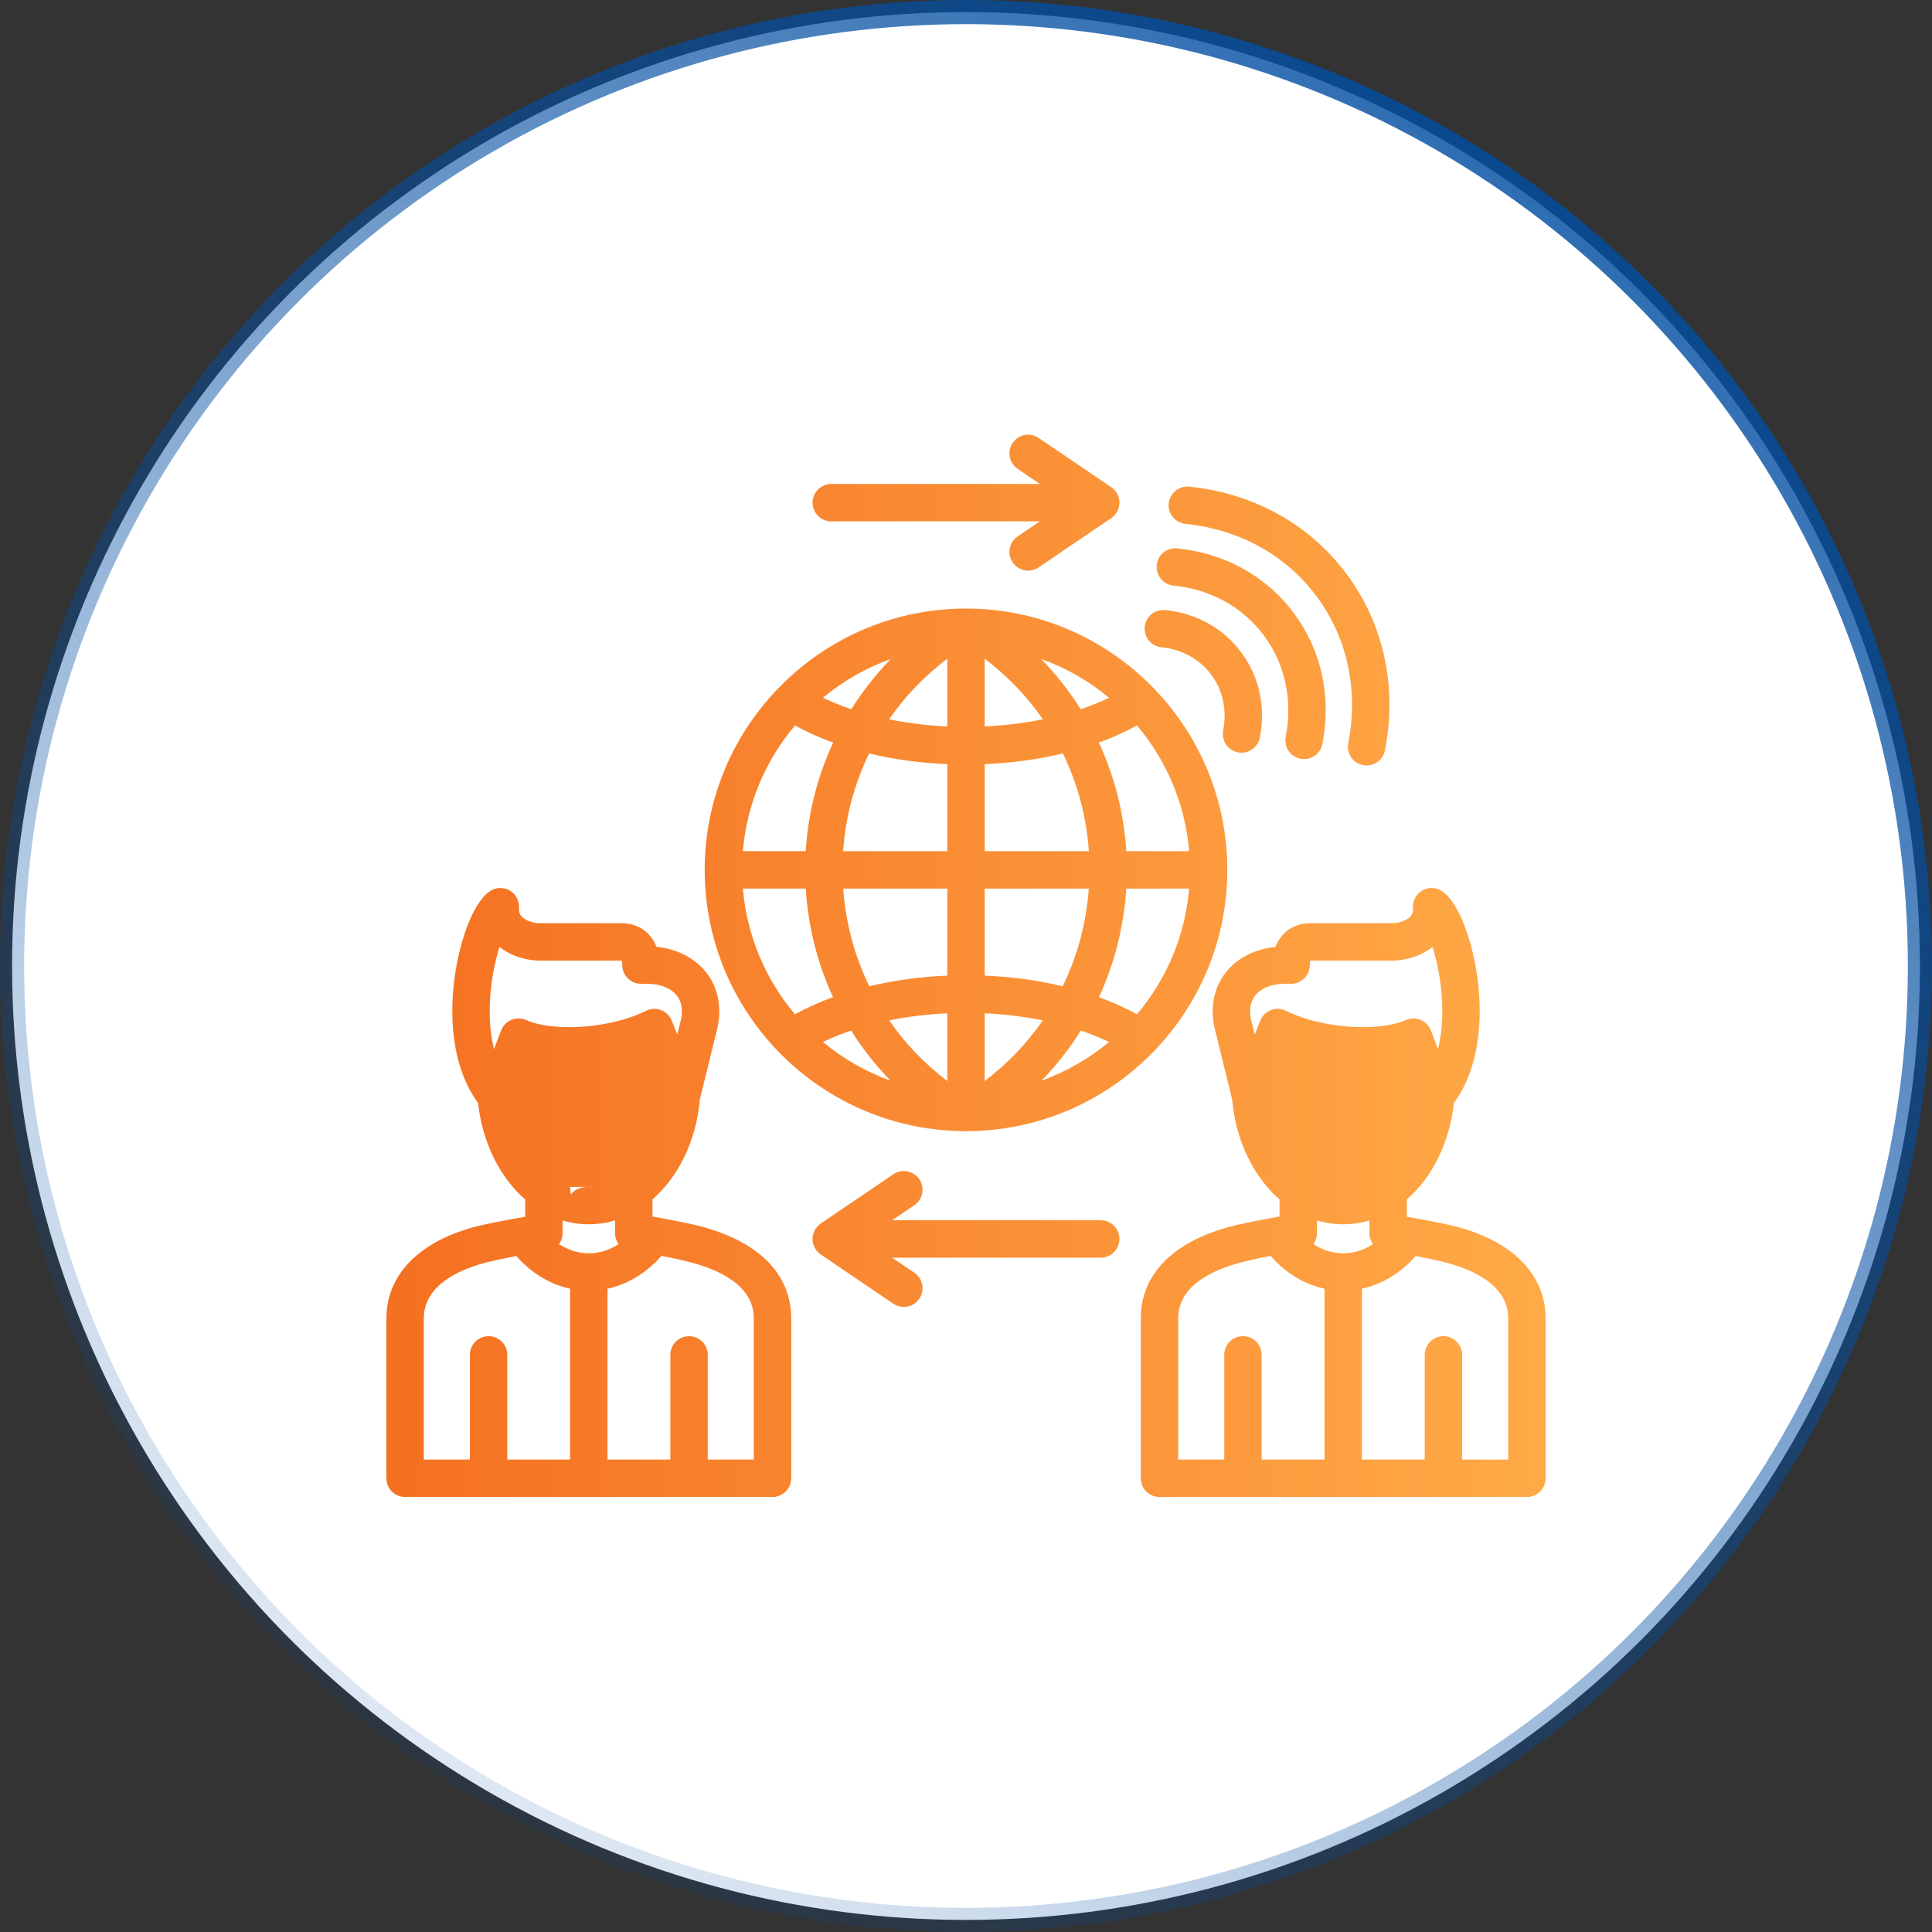
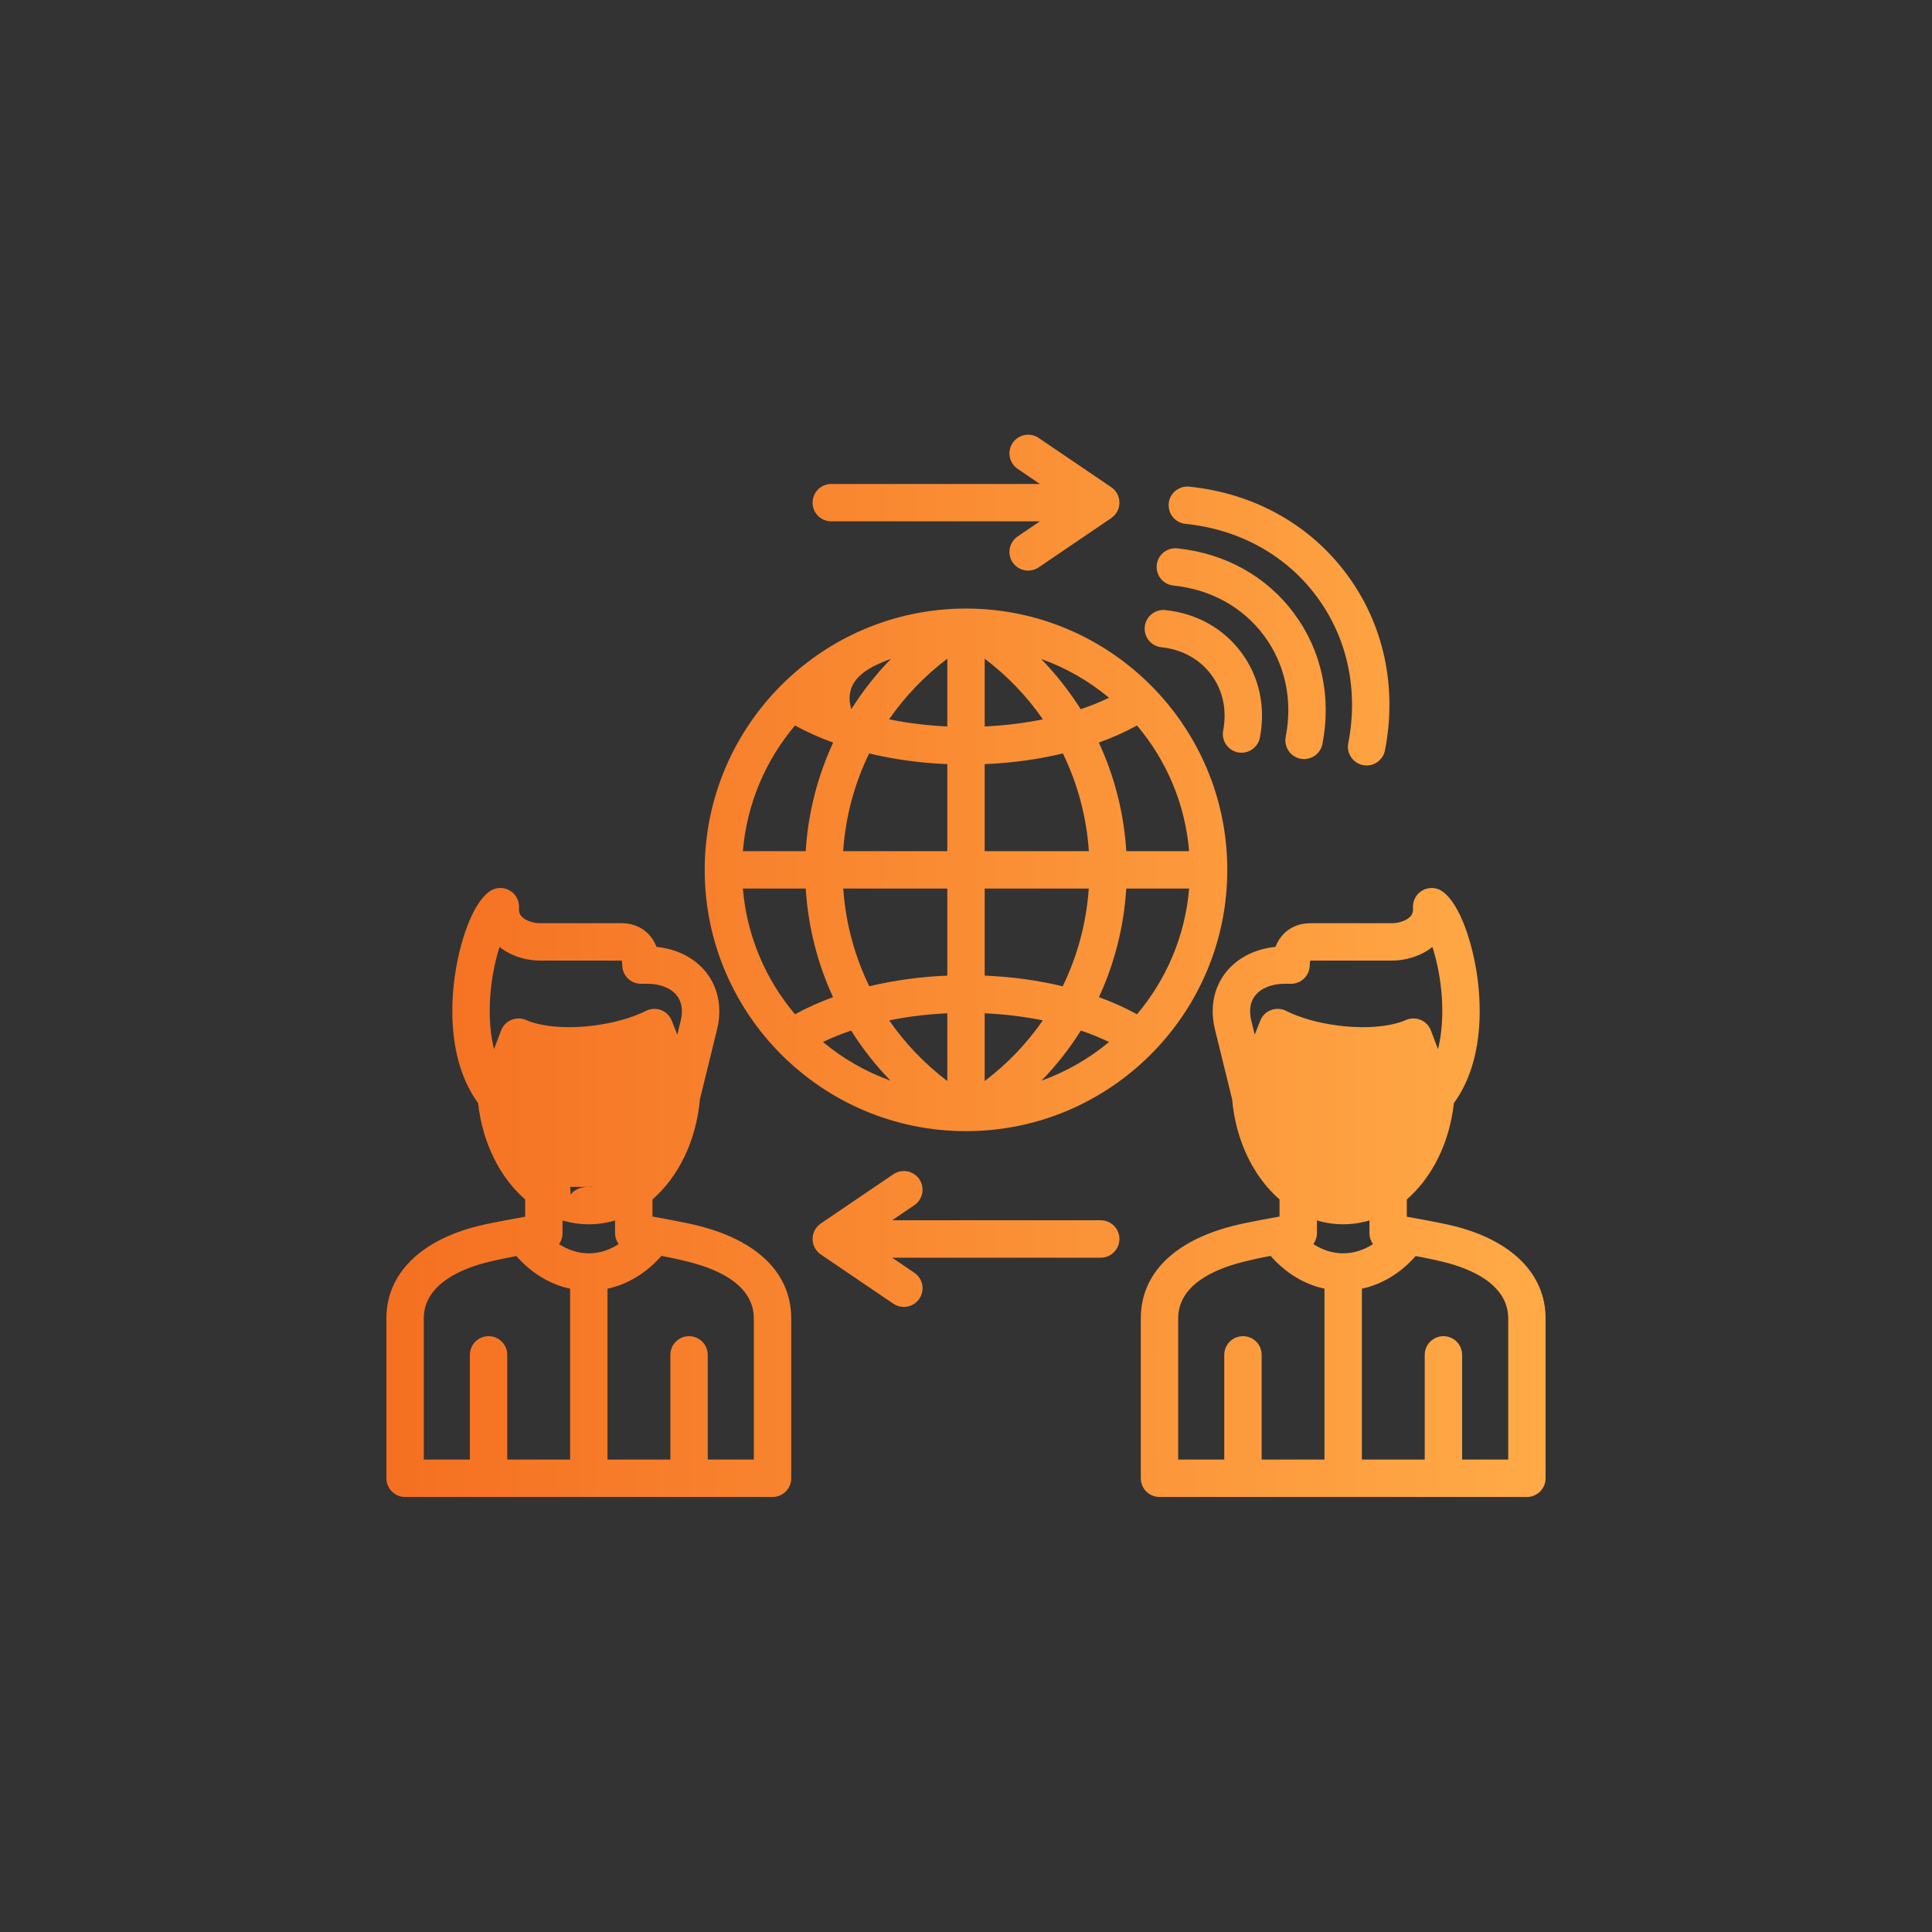
<svg xmlns="http://www.w3.org/2000/svg" width="80" height="80" viewBox="0 0 80 80" fill="none">
  <rect x="0" y="0" width="80" height="80" fill="#333333" stroke="none" />
-   <circle cx="40" cy="40" r="39.5" fill="white" stroke="url(#paint0_linear_12235_158269)" />
-   <path d="M40 46.839C45.966 46.839 50.82 41.985 50.82 36.019C50.82 30.053 45.966 25.199 40 25.199C34.034 25.199 29.18 30.053 29.18 36.019C29.18 41.986 34.034 46.839 40 46.839ZM40.774 41.958C41.593 41.996 42.403 42.093 43.18 42.252C42.526 43.2 41.717 44.048 40.774 44.763V41.958ZM40.774 40.398V36.794H45.084C44.983 38.224 44.612 39.592 44.004 40.84C42.989 40.595 41.903 40.445 40.774 40.398ZM40.774 35.245V31.641C41.905 31.594 42.993 31.444 44.01 31.198C44.62 32.447 44.99 33.816 45.087 35.245H40.774ZM40.774 30.081V27.275C41.719 27.991 42.529 28.839 43.184 29.786C42.406 29.945 41.594 30.043 40.774 30.081ZM39.226 30.081C38.406 30.043 37.594 29.945 36.816 29.786C37.471 28.839 38.281 27.991 39.226 27.275V30.081ZM39.226 31.641V35.245H34.913C35.01 33.816 35.38 32.447 35.99 31.198C37.007 31.444 38.095 31.594 39.226 31.641ZM39.226 36.794V40.398C38.097 40.445 37.011 40.595 35.996 40.84C35.388 39.592 35.017 38.224 34.916 36.794H39.226ZM39.226 41.958V44.763C38.283 44.048 37.474 43.2 36.82 42.252C37.597 42.093 38.407 41.996 39.226 41.958ZM36.875 44.748C35.856 44.382 34.908 43.84 34.076 43.146C34.446 42.969 34.837 42.812 35.244 42.674C35.713 43.422 36.26 44.117 36.875 44.748ZM44.756 42.674C45.154 42.808 45.544 42.966 45.924 43.146C45.092 43.84 44.144 44.382 43.125 44.748C43.74 44.117 44.287 43.422 44.756 42.674ZM45.505 41.29C46.149 39.897 46.538 38.377 46.636 36.794H49.239C49.075 38.767 48.29 40.567 47.081 41.998C46.59 41.73 46.064 41.493 45.505 41.29ZM46.637 35.245C46.542 33.689 46.157 32.165 45.501 30.75C46.061 30.546 46.589 30.309 47.081 30.041C48.29 31.471 49.075 33.271 49.239 35.245H46.637ZM44.749 29.367C44.278 28.618 43.729 27.92 43.112 27.286C44.136 27.652 45.088 28.196 45.924 28.893C45.542 29.074 45.15 29.232 44.749 29.367ZM35.251 29.367C34.841 29.228 34.448 29.07 34.076 28.893C34.912 28.196 35.864 27.652 36.888 27.286C36.271 27.92 35.722 28.618 35.251 29.367ZM34.499 30.75C33.843 32.165 33.458 33.689 33.363 35.245H30.761C30.925 33.271 31.71 31.471 32.919 30.041C33.411 30.309 33.939 30.546 34.499 30.75ZM33.364 36.794C33.462 38.377 33.851 39.897 34.495 41.29C33.936 41.493 33.41 41.73 32.919 41.998C31.71 40.567 30.925 38.767 30.761 36.794H33.364ZM47.401 25.954C47.445 25.528 47.826 25.219 48.25 25.262C49.539 25.394 50.658 26.017 51.401 27.017C52.143 28.018 52.416 29.269 52.169 30.541C52.13 30.743 52.012 30.92 51.842 31.035C51.672 31.15 51.463 31.193 51.262 31.154C51.06 31.114 50.882 30.997 50.767 30.827C50.653 30.656 50.61 30.448 50.649 30.246C50.812 29.406 50.638 28.587 50.157 27.941C49.677 27.294 48.944 26.889 48.093 26.802C47.889 26.782 47.701 26.68 47.572 26.521C47.442 26.362 47.381 26.158 47.401 25.954ZM47.898 23.398C47.941 22.973 48.321 22.663 48.747 22.706C50.727 22.909 52.445 23.864 53.583 25.398C54.721 26.93 55.139 28.851 54.759 30.805C54.72 31.007 54.602 31.185 54.432 31.299C54.262 31.414 54.053 31.457 53.851 31.418C53.752 31.398 53.657 31.36 53.572 31.303C53.487 31.247 53.414 31.175 53.357 31.091C53.3 31.007 53.261 30.912 53.24 30.812C53.22 30.713 53.22 30.61 53.239 30.51C53.535 28.988 53.215 27.5 52.34 26.32C51.464 25.141 50.132 24.404 48.59 24.247C48.385 24.226 48.198 24.125 48.068 23.966C47.938 23.806 47.877 23.602 47.898 23.398ZM48.395 20.843C48.438 20.417 48.819 20.108 49.243 20.151C51.916 20.424 54.232 21.712 55.765 23.777C57.299 25.843 57.861 28.433 57.349 31.07C57.309 31.271 57.192 31.449 57.022 31.564C56.851 31.679 56.643 31.721 56.441 31.682C56.341 31.663 56.246 31.624 56.161 31.568C56.077 31.512 56.004 31.439 55.947 31.355C55.89 31.271 55.85 31.176 55.83 31.077C55.81 30.977 55.809 30.874 55.829 30.775C56.257 28.57 55.793 26.413 54.522 24.701C53.251 22.988 51.321 21.92 49.086 21.692C48.882 21.671 48.694 21.57 48.565 21.41C48.435 21.251 48.374 21.047 48.395 20.843ZM60.189 50.763C59.599 50.617 58.307 50.39 58.254 50.382V49.666C59.288 48.767 60.018 47.346 60.203 45.678C61.432 43.983 61.343 41.699 61.173 40.459C60.982 39.069 60.462 37.433 59.73 36.913C59.611 36.828 59.47 36.779 59.324 36.77C59.178 36.763 59.033 36.796 58.905 36.867C58.778 36.938 58.672 37.044 58.602 37.172C58.532 37.301 58.5 37.446 58.509 37.592C58.522 37.794 58.457 37.891 58.399 37.953C58.231 38.131 57.889 38.228 57.652 38.228H54.267C53.575 38.228 53.048 38.601 52.816 39.208C51.963 39.293 51.226 39.669 50.755 40.269C50.251 40.912 50.093 41.752 50.31 42.634L51.019 45.517C51.173 47.255 51.916 48.738 52.983 49.666V50.374C52.928 50.383 51.627 50.614 51.042 50.765C48.589 51.395 47.238 52.755 47.238 54.594V61.212C47.238 61.418 47.319 61.615 47.464 61.76C47.61 61.905 47.806 61.987 48.012 61.987H63.226C63.431 61.987 63.628 61.905 63.773 61.76C63.918 61.615 64 61.418 64 61.212V54.594C64 52.761 62.611 51.364 60.189 50.763ZM51.974 41.225C52.217 40.915 52.66 40.737 53.191 40.737H53.459C53.664 40.737 53.861 40.656 54.006 40.511C54.151 40.366 54.233 40.169 54.233 39.963C54.233 39.879 54.246 39.814 54.259 39.776L54.267 39.776H57.652C58.141 39.776 58.803 39.623 59.314 39.21C59.462 39.67 59.601 40.265 59.675 40.967C59.739 41.58 59.773 42.53 59.544 43.442L59.251 42.67C59.213 42.571 59.156 42.481 59.082 42.406C59.009 42.33 58.921 42.27 58.823 42.23C58.726 42.19 58.621 42.17 58.516 42.171C58.41 42.173 58.306 42.196 58.21 42.239C57.715 42.461 56.712 42.636 55.38 42.462C54.575 42.358 53.82 42.142 53.252 41.857C53.156 41.808 53.051 41.781 52.944 41.775C52.836 41.77 52.729 41.786 52.628 41.825C52.528 41.863 52.436 41.922 52.36 41.997C52.283 42.073 52.224 42.164 52.184 42.264L51.956 42.842L51.814 42.265C51.742 41.975 51.712 41.559 51.974 41.225ZM54.837 48.829L54.873 49.423C55.434 49.621 54.719 49.819 55.38 49.905C56.437 50.043 56.832 48.816 57.652 48.623L56.161 48.829C55.936 50.893 57.126 49.147 55.619 49.147C54.113 49.147 55.063 50.89 54.837 48.829ZM55.619 50.695C55.993 50.695 56.357 50.64 56.706 50.535V51.064C56.706 51.232 56.76 51.389 56.852 51.516C56.47 51.764 56.048 51.898 55.619 51.898C55.188 51.898 54.765 51.764 54.383 51.514C54.48 51.382 54.532 51.221 54.532 51.057V50.535C54.884 50.641 55.251 50.695 55.619 50.695ZM48.786 54.594C48.786 53.23 50.223 52.574 51.428 52.264C51.82 52.164 52.216 52.077 52.614 52.004C53.232 52.712 54.007 53.182 54.844 53.362V60.438H52.242V56.102C52.242 55.896 52.161 55.7 52.016 55.554C51.871 55.409 51.674 55.328 51.468 55.328C51.263 55.328 51.066 55.409 50.921 55.554C50.776 55.7 50.694 55.896 50.694 56.102V60.438H48.786L48.786 54.594ZM62.452 60.438H60.543V56.102C60.543 55.896 60.462 55.7 60.316 55.554C60.171 55.409 59.974 55.328 59.769 55.328C59.564 55.328 59.367 55.409 59.222 55.554C59.076 55.7 58.995 55.896 58.995 56.102V60.438H56.393V53.362C57.228 53.182 58.001 52.714 58.618 52.01C59.016 52.082 59.418 52.167 59.816 52.266C60.8 52.51 62.452 53.137 62.452 54.594L62.452 60.438ZM28.958 50.765C28.373 50.614 27.072 50.383 27.017 50.374V49.666C28.084 48.738 28.827 47.255 28.982 45.517L29.69 42.635C29.907 41.752 29.749 40.913 29.245 40.269C28.774 39.669 28.037 39.293 27.184 39.208C26.951 38.601 26.425 38.228 25.733 38.228H22.349C22.111 38.228 21.769 38.132 21.602 37.953C21.543 37.891 21.479 37.794 21.491 37.592C21.5 37.446 21.468 37.301 21.398 37.172C21.328 37.044 21.223 36.938 21.095 36.867C20.967 36.796 20.822 36.763 20.676 36.771C20.53 36.779 20.389 36.828 20.27 36.913C19.538 37.433 19.018 39.069 18.827 40.46C18.657 41.699 18.568 43.983 19.797 45.678C19.982 47.346 20.712 48.767 21.746 49.666V50.382C21.693 50.39 20.401 50.617 19.811 50.763C17.389 51.364 16 52.761 16 54.594V61.213C16 61.418 16.082 61.615 16.227 61.76C16.372 61.905 16.569 61.987 16.774 61.987H31.988C32.194 61.987 32.391 61.905 32.536 61.76C32.681 61.615 32.763 61.418 32.763 61.213V54.594C32.763 52.756 31.411 51.396 28.958 50.765ZM20.325 40.967C20.399 40.265 20.538 39.67 20.686 39.21C21.198 39.623 21.859 39.776 22.349 39.776H25.733L25.741 39.776C25.754 39.814 25.767 39.879 25.767 39.963C25.767 40.169 25.849 40.366 25.994 40.511C26.139 40.656 26.336 40.737 26.541 40.737H26.809C27.34 40.737 27.784 40.915 28.026 41.225C28.288 41.559 28.258 41.975 28.187 42.265L28.045 42.842L27.816 42.264C27.777 42.164 27.717 42.073 27.64 41.997C27.564 41.922 27.473 41.863 27.372 41.825C27.271 41.786 27.164 41.77 27.057 41.775C26.949 41.781 26.844 41.808 26.748 41.857C26.181 42.142 25.425 42.358 24.621 42.462C23.288 42.636 22.285 42.461 21.79 42.239C21.694 42.196 21.59 42.173 21.485 42.171C21.379 42.17 21.274 42.19 21.177 42.23C21.08 42.271 20.991 42.33 20.918 42.406C20.845 42.482 20.787 42.572 20.75 42.67L20.456 43.442C20.227 42.53 20.261 41.58 20.325 40.967ZM23.607 49.147L24.381 49.147C23.324 49.285 25.201 49.34 24.381 49.147C25.042 49.061 23.44 50.102 24 49.905L24.381 49.423C24.155 51.484 25.887 49.147 24.381 49.147C22.874 49.147 23.832 51.21 23.607 49.147ZM24.381 50.695C24.755 50.695 25.119 50.64 25.468 50.535V51.057C25.468 51.227 25.523 51.386 25.617 51.514C25.235 51.764 24.812 51.898 24.381 51.898C23.952 51.898 23.53 51.764 23.148 51.516C23.244 51.385 23.294 51.227 23.294 51.064V50.535C23.647 50.641 24.013 50.695 24.381 50.695ZM17.548 54.594C17.548 53.138 19.2 52.51 20.184 52.266C20.58 52.168 20.98 52.083 21.382 52.01C21.999 52.715 22.772 53.182 23.607 53.362V60.438H21.005V56.102C21.005 55.897 20.924 55.7 20.778 55.554C20.633 55.409 20.436 55.328 20.231 55.328C20.026 55.328 19.829 55.409 19.683 55.554C19.538 55.7 19.457 55.897 19.457 56.102V60.438H17.548V54.594ZM31.214 60.438H29.306V56.102C29.306 55.896 29.224 55.7 29.079 55.554C28.934 55.409 28.737 55.328 28.532 55.328C28.326 55.328 28.129 55.409 27.984 55.554C27.839 55.7 27.758 55.896 27.758 56.102V60.438H25.155V53.362C25.993 53.182 26.768 52.712 27.386 52.004C27.783 52.077 28.181 52.164 28.572 52.265C29.777 52.574 31.214 53.23 31.214 54.594L31.214 60.438ZM46.353 51.303C46.353 51.509 46.272 51.706 46.126 51.851C45.981 51.996 45.784 52.078 45.579 52.078H41.26H36.941L37.861 52.702C37.999 52.795 38.102 52.93 38.157 53.086C38.212 53.242 38.215 53.412 38.167 53.571C38.118 53.729 38.02 53.867 37.886 53.966C37.753 54.064 37.592 54.117 37.426 54.117C37.271 54.117 37.12 54.071 36.992 53.984L33.986 51.944C33.882 51.873 33.796 51.778 33.737 51.666C33.678 51.554 33.647 51.43 33.647 51.303C33.647 51.177 33.678 51.053 33.737 50.941C33.796 50.829 33.882 50.734 33.986 50.663L36.992 48.623C37.162 48.508 37.371 48.465 37.572 48.504C37.774 48.542 37.952 48.659 38.068 48.829C38.183 48.999 38.226 49.208 38.187 49.41C38.148 49.611 38.031 49.789 37.861 49.905L36.941 50.529H45.579C45.784 50.529 45.981 50.611 46.126 50.756C46.272 50.901 46.353 51.098 46.353 51.303ZM33.647 20.814C33.647 20.608 33.728 20.412 33.874 20.266C34.019 20.121 34.216 20.04 34.421 20.04H43.059L42.139 19.415C42.054 19.358 41.982 19.285 41.926 19.2C41.871 19.115 41.832 19.02 41.813 18.92C41.774 18.718 41.817 18.509 41.933 18.34C42.048 18.17 42.226 18.052 42.428 18.014C42.629 17.975 42.838 18.018 43.008 18.134L46.014 20.173C46.118 20.244 46.204 20.34 46.263 20.451C46.322 20.563 46.353 20.687 46.353 20.814C46.353 20.94 46.322 21.064 46.263 21.176C46.204 21.288 46.118 21.383 46.014 21.454L43.008 23.494C42.924 23.551 42.829 23.591 42.73 23.612C42.63 23.632 42.527 23.633 42.428 23.614C42.328 23.595 42.233 23.556 42.148 23.5C42.063 23.444 41.99 23.372 41.933 23.288C41.817 23.118 41.774 22.909 41.813 22.708C41.852 22.506 41.969 22.328 42.139 22.213L43.059 21.588H34.421C34.216 21.588 34.019 21.506 33.874 21.361C33.728 21.216 33.647 21.019 33.647 20.814Z" fill="url(#paint1_linear_12235_158269)" />
+   <path d="M40 46.839C45.966 46.839 50.82 41.985 50.82 36.019C50.82 30.053 45.966 25.199 40 25.199C34.034 25.199 29.18 30.053 29.18 36.019C29.18 41.986 34.034 46.839 40 46.839ZM40.774 41.958C41.593 41.996 42.403 42.093 43.18 42.252C42.526 43.2 41.717 44.048 40.774 44.763V41.958ZM40.774 40.398V36.794H45.084C44.983 38.224 44.612 39.592 44.004 40.84C42.989 40.595 41.903 40.445 40.774 40.398ZM40.774 35.245V31.641C41.905 31.594 42.993 31.444 44.01 31.198C44.62 32.447 44.99 33.816 45.087 35.245H40.774ZM40.774 30.081V27.275C41.719 27.991 42.529 28.839 43.184 29.786C42.406 29.945 41.594 30.043 40.774 30.081ZM39.226 30.081C38.406 30.043 37.594 29.945 36.816 29.786C37.471 28.839 38.281 27.991 39.226 27.275V30.081ZM39.226 31.641V35.245H34.913C35.01 33.816 35.38 32.447 35.99 31.198C37.007 31.444 38.095 31.594 39.226 31.641ZM39.226 36.794V40.398C38.097 40.445 37.011 40.595 35.996 40.84C35.388 39.592 35.017 38.224 34.916 36.794H39.226ZM39.226 41.958V44.763C38.283 44.048 37.474 43.2 36.82 42.252C37.597 42.093 38.407 41.996 39.226 41.958ZM36.875 44.748C35.856 44.382 34.908 43.84 34.076 43.146C34.446 42.969 34.837 42.812 35.244 42.674C35.713 43.422 36.26 44.117 36.875 44.748ZM44.756 42.674C45.154 42.808 45.544 42.966 45.924 43.146C45.092 43.84 44.144 44.382 43.125 44.748C43.74 44.117 44.287 43.422 44.756 42.674ZM45.505 41.29C46.149 39.897 46.538 38.377 46.636 36.794H49.239C49.075 38.767 48.29 40.567 47.081 41.998C46.59 41.73 46.064 41.493 45.505 41.29ZM46.637 35.245C46.542 33.689 46.157 32.165 45.501 30.75C46.061 30.546 46.589 30.309 47.081 30.041C48.29 31.471 49.075 33.271 49.239 35.245H46.637ZM44.749 29.367C44.278 28.618 43.729 27.92 43.112 27.286C44.136 27.652 45.088 28.196 45.924 28.893C45.542 29.074 45.15 29.232 44.749 29.367ZM35.251 29.367C34.912 28.196 35.864 27.652 36.888 27.286C36.271 27.92 35.722 28.618 35.251 29.367ZM34.499 30.75C33.843 32.165 33.458 33.689 33.363 35.245H30.761C30.925 33.271 31.71 31.471 32.919 30.041C33.411 30.309 33.939 30.546 34.499 30.75ZM33.364 36.794C33.462 38.377 33.851 39.897 34.495 41.29C33.936 41.493 33.41 41.73 32.919 41.998C31.71 40.567 30.925 38.767 30.761 36.794H33.364ZM47.401 25.954C47.445 25.528 47.826 25.219 48.25 25.262C49.539 25.394 50.658 26.017 51.401 27.017C52.143 28.018 52.416 29.269 52.169 30.541C52.13 30.743 52.012 30.92 51.842 31.035C51.672 31.15 51.463 31.193 51.262 31.154C51.06 31.114 50.882 30.997 50.767 30.827C50.653 30.656 50.61 30.448 50.649 30.246C50.812 29.406 50.638 28.587 50.157 27.941C49.677 27.294 48.944 26.889 48.093 26.802C47.889 26.782 47.701 26.68 47.572 26.521C47.442 26.362 47.381 26.158 47.401 25.954ZM47.898 23.398C47.941 22.973 48.321 22.663 48.747 22.706C50.727 22.909 52.445 23.864 53.583 25.398C54.721 26.93 55.139 28.851 54.759 30.805C54.72 31.007 54.602 31.185 54.432 31.299C54.262 31.414 54.053 31.457 53.851 31.418C53.752 31.398 53.657 31.36 53.572 31.303C53.487 31.247 53.414 31.175 53.357 31.091C53.3 31.007 53.261 30.912 53.24 30.812C53.22 30.713 53.22 30.61 53.239 30.51C53.535 28.988 53.215 27.5 52.34 26.32C51.464 25.141 50.132 24.404 48.59 24.247C48.385 24.226 48.198 24.125 48.068 23.966C47.938 23.806 47.877 23.602 47.898 23.398ZM48.395 20.843C48.438 20.417 48.819 20.108 49.243 20.151C51.916 20.424 54.232 21.712 55.765 23.777C57.299 25.843 57.861 28.433 57.349 31.07C57.309 31.271 57.192 31.449 57.022 31.564C56.851 31.679 56.643 31.721 56.441 31.682C56.341 31.663 56.246 31.624 56.161 31.568C56.077 31.512 56.004 31.439 55.947 31.355C55.89 31.271 55.85 31.176 55.83 31.077C55.81 30.977 55.809 30.874 55.829 30.775C56.257 28.57 55.793 26.413 54.522 24.701C53.251 22.988 51.321 21.92 49.086 21.692C48.882 21.671 48.694 21.57 48.565 21.41C48.435 21.251 48.374 21.047 48.395 20.843ZM60.189 50.763C59.599 50.617 58.307 50.39 58.254 50.382V49.666C59.288 48.767 60.018 47.346 60.203 45.678C61.432 43.983 61.343 41.699 61.173 40.459C60.982 39.069 60.462 37.433 59.73 36.913C59.611 36.828 59.47 36.779 59.324 36.77C59.178 36.763 59.033 36.796 58.905 36.867C58.778 36.938 58.672 37.044 58.602 37.172C58.532 37.301 58.5 37.446 58.509 37.592C58.522 37.794 58.457 37.891 58.399 37.953C58.231 38.131 57.889 38.228 57.652 38.228H54.267C53.575 38.228 53.048 38.601 52.816 39.208C51.963 39.293 51.226 39.669 50.755 40.269C50.251 40.912 50.093 41.752 50.31 42.634L51.019 45.517C51.173 47.255 51.916 48.738 52.983 49.666V50.374C52.928 50.383 51.627 50.614 51.042 50.765C48.589 51.395 47.238 52.755 47.238 54.594V61.212C47.238 61.418 47.319 61.615 47.464 61.76C47.61 61.905 47.806 61.987 48.012 61.987H63.226C63.431 61.987 63.628 61.905 63.773 61.76C63.918 61.615 64 61.418 64 61.212V54.594C64 52.761 62.611 51.364 60.189 50.763ZM51.974 41.225C52.217 40.915 52.66 40.737 53.191 40.737H53.459C53.664 40.737 53.861 40.656 54.006 40.511C54.151 40.366 54.233 40.169 54.233 39.963C54.233 39.879 54.246 39.814 54.259 39.776L54.267 39.776H57.652C58.141 39.776 58.803 39.623 59.314 39.21C59.462 39.67 59.601 40.265 59.675 40.967C59.739 41.58 59.773 42.53 59.544 43.442L59.251 42.67C59.213 42.571 59.156 42.481 59.082 42.406C59.009 42.33 58.921 42.27 58.823 42.23C58.726 42.19 58.621 42.17 58.516 42.171C58.41 42.173 58.306 42.196 58.21 42.239C57.715 42.461 56.712 42.636 55.38 42.462C54.575 42.358 53.82 42.142 53.252 41.857C53.156 41.808 53.051 41.781 52.944 41.775C52.836 41.77 52.729 41.786 52.628 41.825C52.528 41.863 52.436 41.922 52.36 41.997C52.283 42.073 52.224 42.164 52.184 42.264L51.956 42.842L51.814 42.265C51.742 41.975 51.712 41.559 51.974 41.225ZM54.837 48.829L54.873 49.423C55.434 49.621 54.719 49.819 55.38 49.905C56.437 50.043 56.832 48.816 57.652 48.623L56.161 48.829C55.936 50.893 57.126 49.147 55.619 49.147C54.113 49.147 55.063 50.89 54.837 48.829ZM55.619 50.695C55.993 50.695 56.357 50.64 56.706 50.535V51.064C56.706 51.232 56.76 51.389 56.852 51.516C56.47 51.764 56.048 51.898 55.619 51.898C55.188 51.898 54.765 51.764 54.383 51.514C54.48 51.382 54.532 51.221 54.532 51.057V50.535C54.884 50.641 55.251 50.695 55.619 50.695ZM48.786 54.594C48.786 53.23 50.223 52.574 51.428 52.264C51.82 52.164 52.216 52.077 52.614 52.004C53.232 52.712 54.007 53.182 54.844 53.362V60.438H52.242V56.102C52.242 55.896 52.161 55.7 52.016 55.554C51.871 55.409 51.674 55.328 51.468 55.328C51.263 55.328 51.066 55.409 50.921 55.554C50.776 55.7 50.694 55.896 50.694 56.102V60.438H48.786L48.786 54.594ZM62.452 60.438H60.543V56.102C60.543 55.896 60.462 55.7 60.316 55.554C60.171 55.409 59.974 55.328 59.769 55.328C59.564 55.328 59.367 55.409 59.222 55.554C59.076 55.7 58.995 55.896 58.995 56.102V60.438H56.393V53.362C57.228 53.182 58.001 52.714 58.618 52.01C59.016 52.082 59.418 52.167 59.816 52.266C60.8 52.51 62.452 53.137 62.452 54.594L62.452 60.438ZM28.958 50.765C28.373 50.614 27.072 50.383 27.017 50.374V49.666C28.084 48.738 28.827 47.255 28.982 45.517L29.69 42.635C29.907 41.752 29.749 40.913 29.245 40.269C28.774 39.669 28.037 39.293 27.184 39.208C26.951 38.601 26.425 38.228 25.733 38.228H22.349C22.111 38.228 21.769 38.132 21.602 37.953C21.543 37.891 21.479 37.794 21.491 37.592C21.5 37.446 21.468 37.301 21.398 37.172C21.328 37.044 21.223 36.938 21.095 36.867C20.967 36.796 20.822 36.763 20.676 36.771C20.53 36.779 20.389 36.828 20.27 36.913C19.538 37.433 19.018 39.069 18.827 40.46C18.657 41.699 18.568 43.983 19.797 45.678C19.982 47.346 20.712 48.767 21.746 49.666V50.382C21.693 50.39 20.401 50.617 19.811 50.763C17.389 51.364 16 52.761 16 54.594V61.213C16 61.418 16.082 61.615 16.227 61.76C16.372 61.905 16.569 61.987 16.774 61.987H31.988C32.194 61.987 32.391 61.905 32.536 61.76C32.681 61.615 32.763 61.418 32.763 61.213V54.594C32.763 52.756 31.411 51.396 28.958 50.765ZM20.325 40.967C20.399 40.265 20.538 39.67 20.686 39.21C21.198 39.623 21.859 39.776 22.349 39.776H25.733L25.741 39.776C25.754 39.814 25.767 39.879 25.767 39.963C25.767 40.169 25.849 40.366 25.994 40.511C26.139 40.656 26.336 40.737 26.541 40.737H26.809C27.34 40.737 27.784 40.915 28.026 41.225C28.288 41.559 28.258 41.975 28.187 42.265L28.045 42.842L27.816 42.264C27.777 42.164 27.717 42.073 27.64 41.997C27.564 41.922 27.473 41.863 27.372 41.825C27.271 41.786 27.164 41.77 27.057 41.775C26.949 41.781 26.844 41.808 26.748 41.857C26.181 42.142 25.425 42.358 24.621 42.462C23.288 42.636 22.285 42.461 21.79 42.239C21.694 42.196 21.59 42.173 21.485 42.171C21.379 42.17 21.274 42.19 21.177 42.23C21.08 42.271 20.991 42.33 20.918 42.406C20.845 42.482 20.787 42.572 20.75 42.67L20.456 43.442C20.227 42.53 20.261 41.58 20.325 40.967ZM23.607 49.147L24.381 49.147C23.324 49.285 25.201 49.34 24.381 49.147C25.042 49.061 23.44 50.102 24 49.905L24.381 49.423C24.155 51.484 25.887 49.147 24.381 49.147C22.874 49.147 23.832 51.21 23.607 49.147ZM24.381 50.695C24.755 50.695 25.119 50.64 25.468 50.535V51.057C25.468 51.227 25.523 51.386 25.617 51.514C25.235 51.764 24.812 51.898 24.381 51.898C23.952 51.898 23.53 51.764 23.148 51.516C23.244 51.385 23.294 51.227 23.294 51.064V50.535C23.647 50.641 24.013 50.695 24.381 50.695ZM17.548 54.594C17.548 53.138 19.2 52.51 20.184 52.266C20.58 52.168 20.98 52.083 21.382 52.01C21.999 52.715 22.772 53.182 23.607 53.362V60.438H21.005V56.102C21.005 55.897 20.924 55.7 20.778 55.554C20.633 55.409 20.436 55.328 20.231 55.328C20.026 55.328 19.829 55.409 19.683 55.554C19.538 55.7 19.457 55.897 19.457 56.102V60.438H17.548V54.594ZM31.214 60.438H29.306V56.102C29.306 55.896 29.224 55.7 29.079 55.554C28.934 55.409 28.737 55.328 28.532 55.328C28.326 55.328 28.129 55.409 27.984 55.554C27.839 55.7 27.758 55.896 27.758 56.102V60.438H25.155V53.362C25.993 53.182 26.768 52.712 27.386 52.004C27.783 52.077 28.181 52.164 28.572 52.265C29.777 52.574 31.214 53.23 31.214 54.594L31.214 60.438ZM46.353 51.303C46.353 51.509 46.272 51.706 46.126 51.851C45.981 51.996 45.784 52.078 45.579 52.078H41.26H36.941L37.861 52.702C37.999 52.795 38.102 52.93 38.157 53.086C38.212 53.242 38.215 53.412 38.167 53.571C38.118 53.729 38.02 53.867 37.886 53.966C37.753 54.064 37.592 54.117 37.426 54.117C37.271 54.117 37.12 54.071 36.992 53.984L33.986 51.944C33.882 51.873 33.796 51.778 33.737 51.666C33.678 51.554 33.647 51.43 33.647 51.303C33.647 51.177 33.678 51.053 33.737 50.941C33.796 50.829 33.882 50.734 33.986 50.663L36.992 48.623C37.162 48.508 37.371 48.465 37.572 48.504C37.774 48.542 37.952 48.659 38.068 48.829C38.183 48.999 38.226 49.208 38.187 49.41C38.148 49.611 38.031 49.789 37.861 49.905L36.941 50.529H45.579C45.784 50.529 45.981 50.611 46.126 50.756C46.272 50.901 46.353 51.098 46.353 51.303ZM33.647 20.814C33.647 20.608 33.728 20.412 33.874 20.266C34.019 20.121 34.216 20.04 34.421 20.04H43.059L42.139 19.415C42.054 19.358 41.982 19.285 41.926 19.2C41.871 19.115 41.832 19.02 41.813 18.92C41.774 18.718 41.817 18.509 41.933 18.34C42.048 18.17 42.226 18.052 42.428 18.014C42.629 17.975 42.838 18.018 43.008 18.134L46.014 20.173C46.118 20.244 46.204 20.34 46.263 20.451C46.322 20.563 46.353 20.687 46.353 20.814C46.353 20.94 46.322 21.064 46.263 21.176C46.204 21.288 46.118 21.383 46.014 21.454L43.008 23.494C42.924 23.551 42.829 23.591 42.73 23.612C42.63 23.632 42.527 23.633 42.428 23.614C42.328 23.595 42.233 23.556 42.148 23.5C42.063 23.444 41.99 23.372 41.933 23.288C41.817 23.118 41.774 22.909 41.813 22.708C41.852 22.506 41.969 22.328 42.139 22.213L43.059 21.588H34.421C34.216 21.588 34.019 21.506 33.874 21.361C33.728 21.216 33.647 21.019 33.647 20.814Z" fill="url(#paint1_linear_12235_158269)" />
  <defs>
    <linearGradient id="paint0_linear_12235_158269" x1="80" y1="-4.746" x2="16.949" y2="83.39" gradientUnits="userSpaceOnUse">
      <stop stop-color="#034EA2" />
      <stop offset="1" stop-color="#034EA2" stop-opacity="0.05" />
    </linearGradient>
    <linearGradient id="paint1_linear_12235_158269" x1="16.901" y1="52.727" x2="64" y2="52.727" gradientUnits="userSpaceOnUse">
      <stop stop-color="#F57122" />
      <stop offset="1" stop-color="#FFAA47" />
    </linearGradient>
  </defs>
</svg>